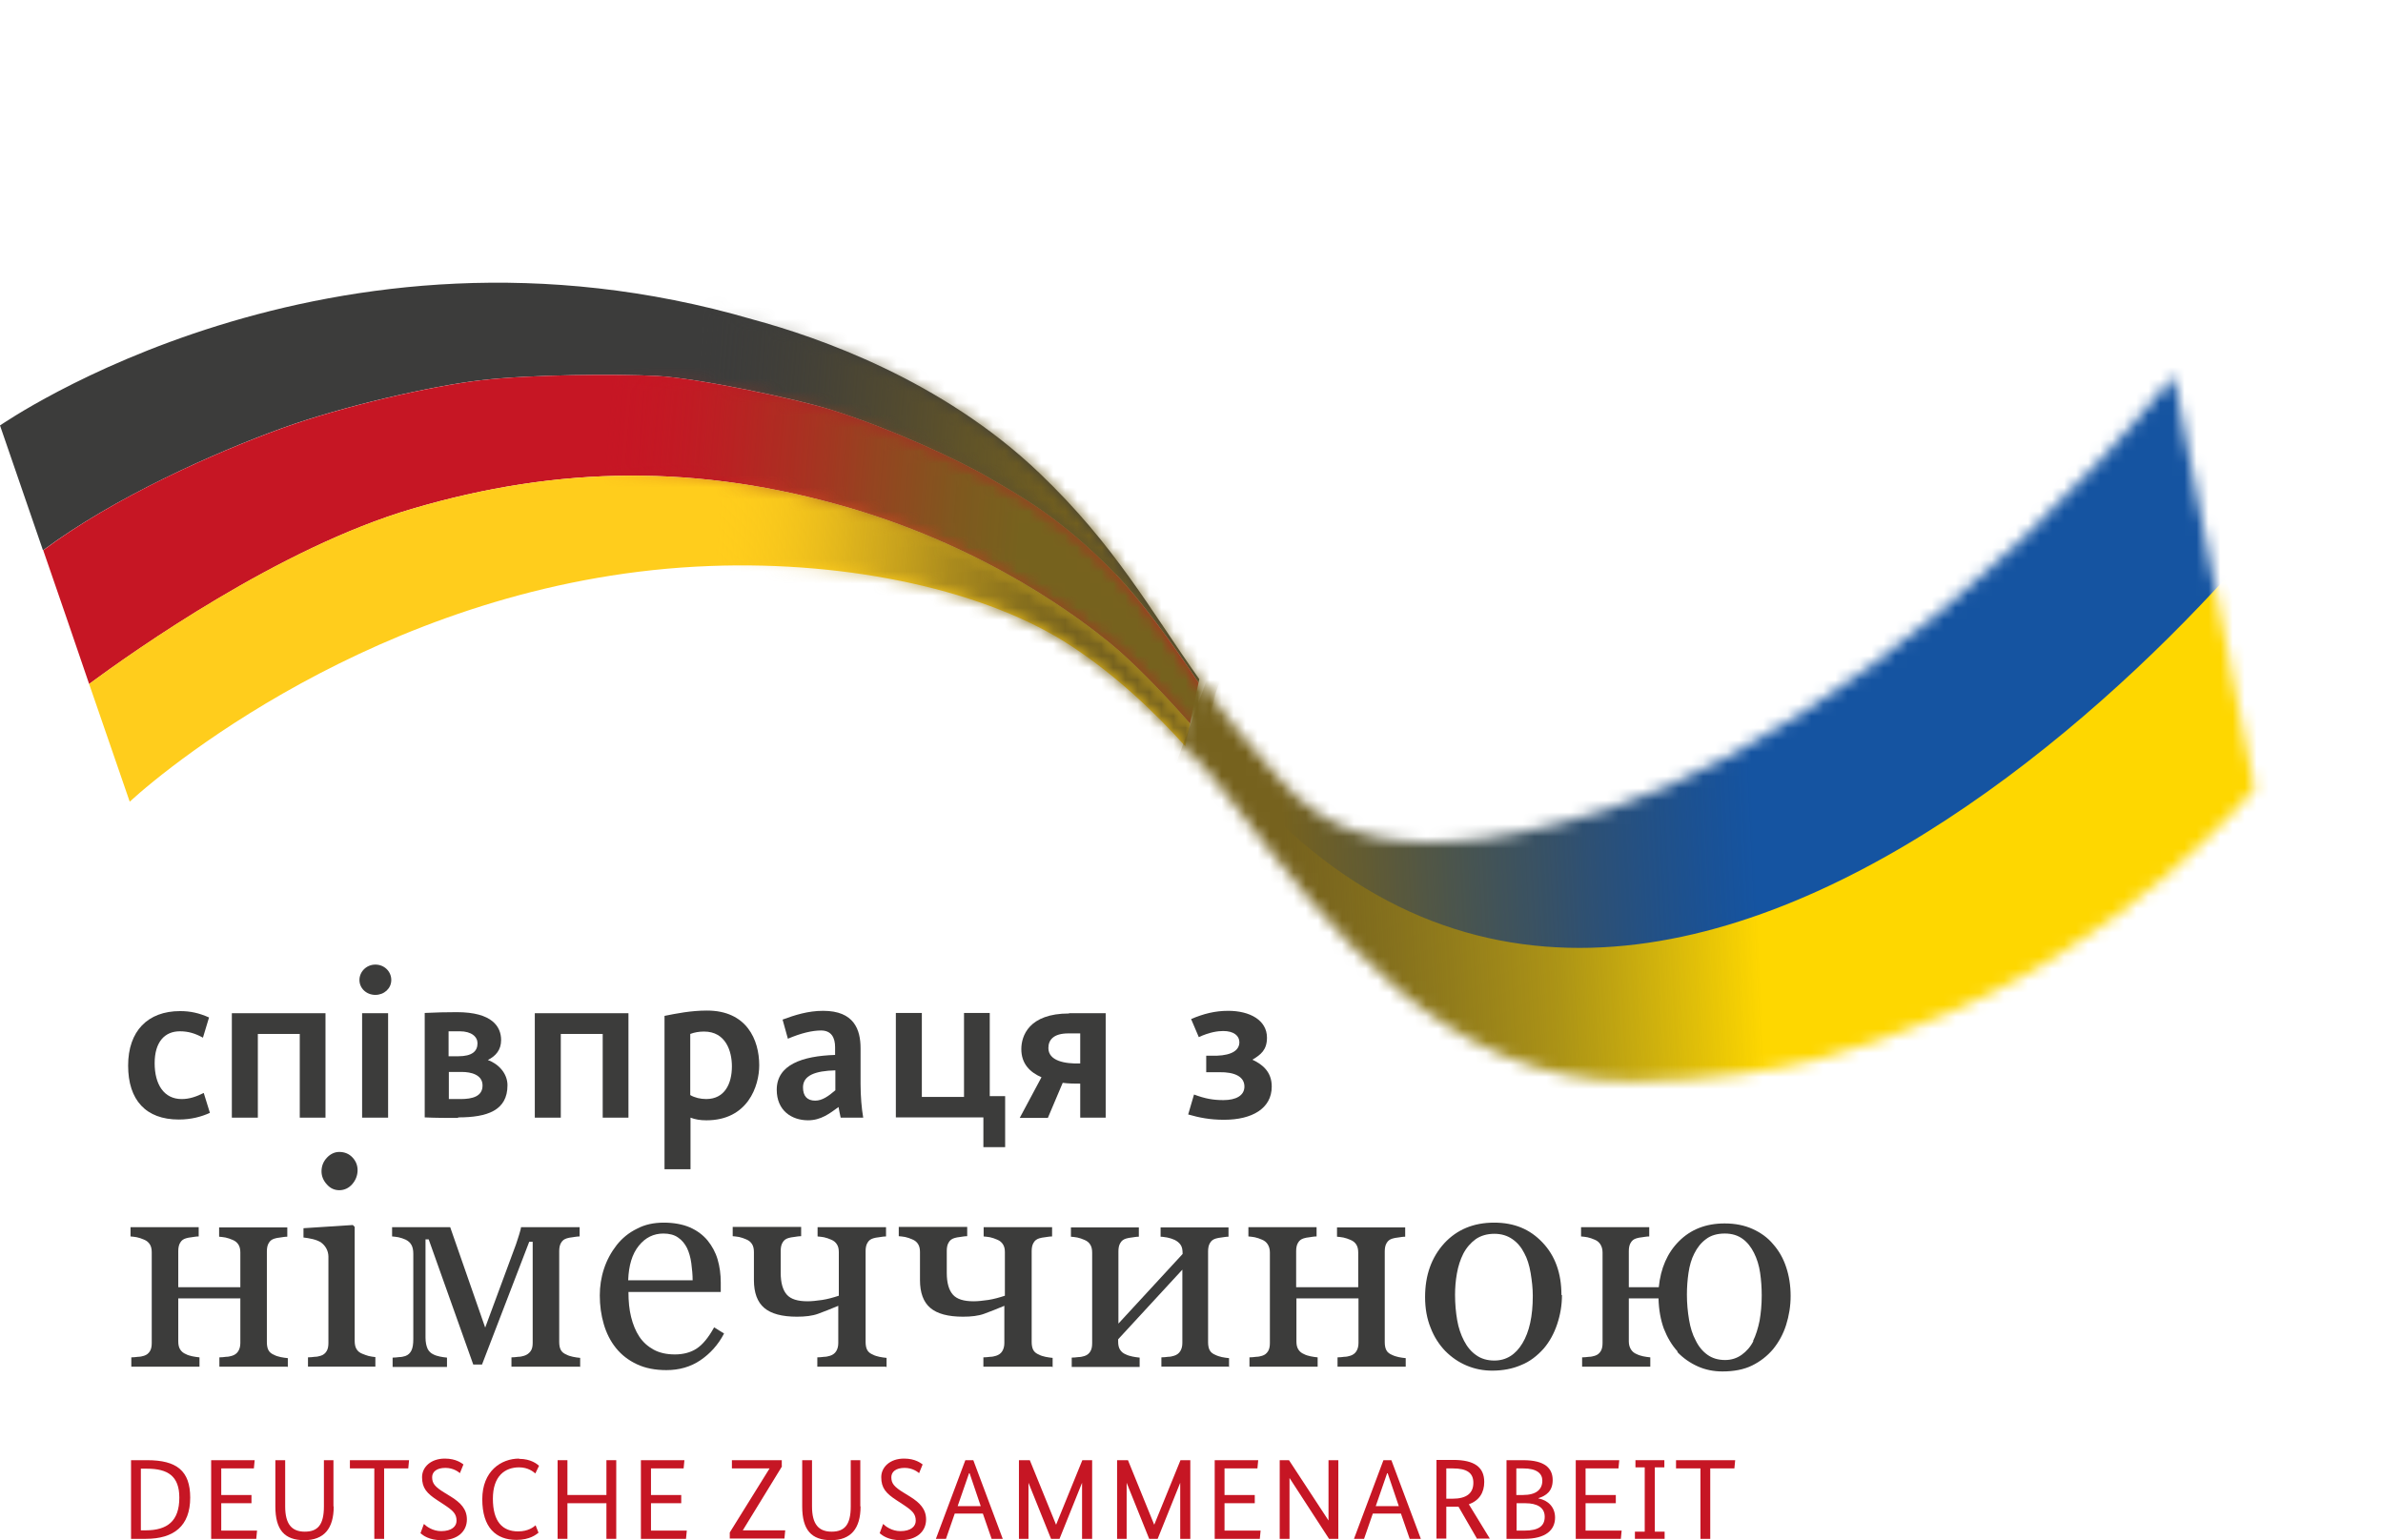
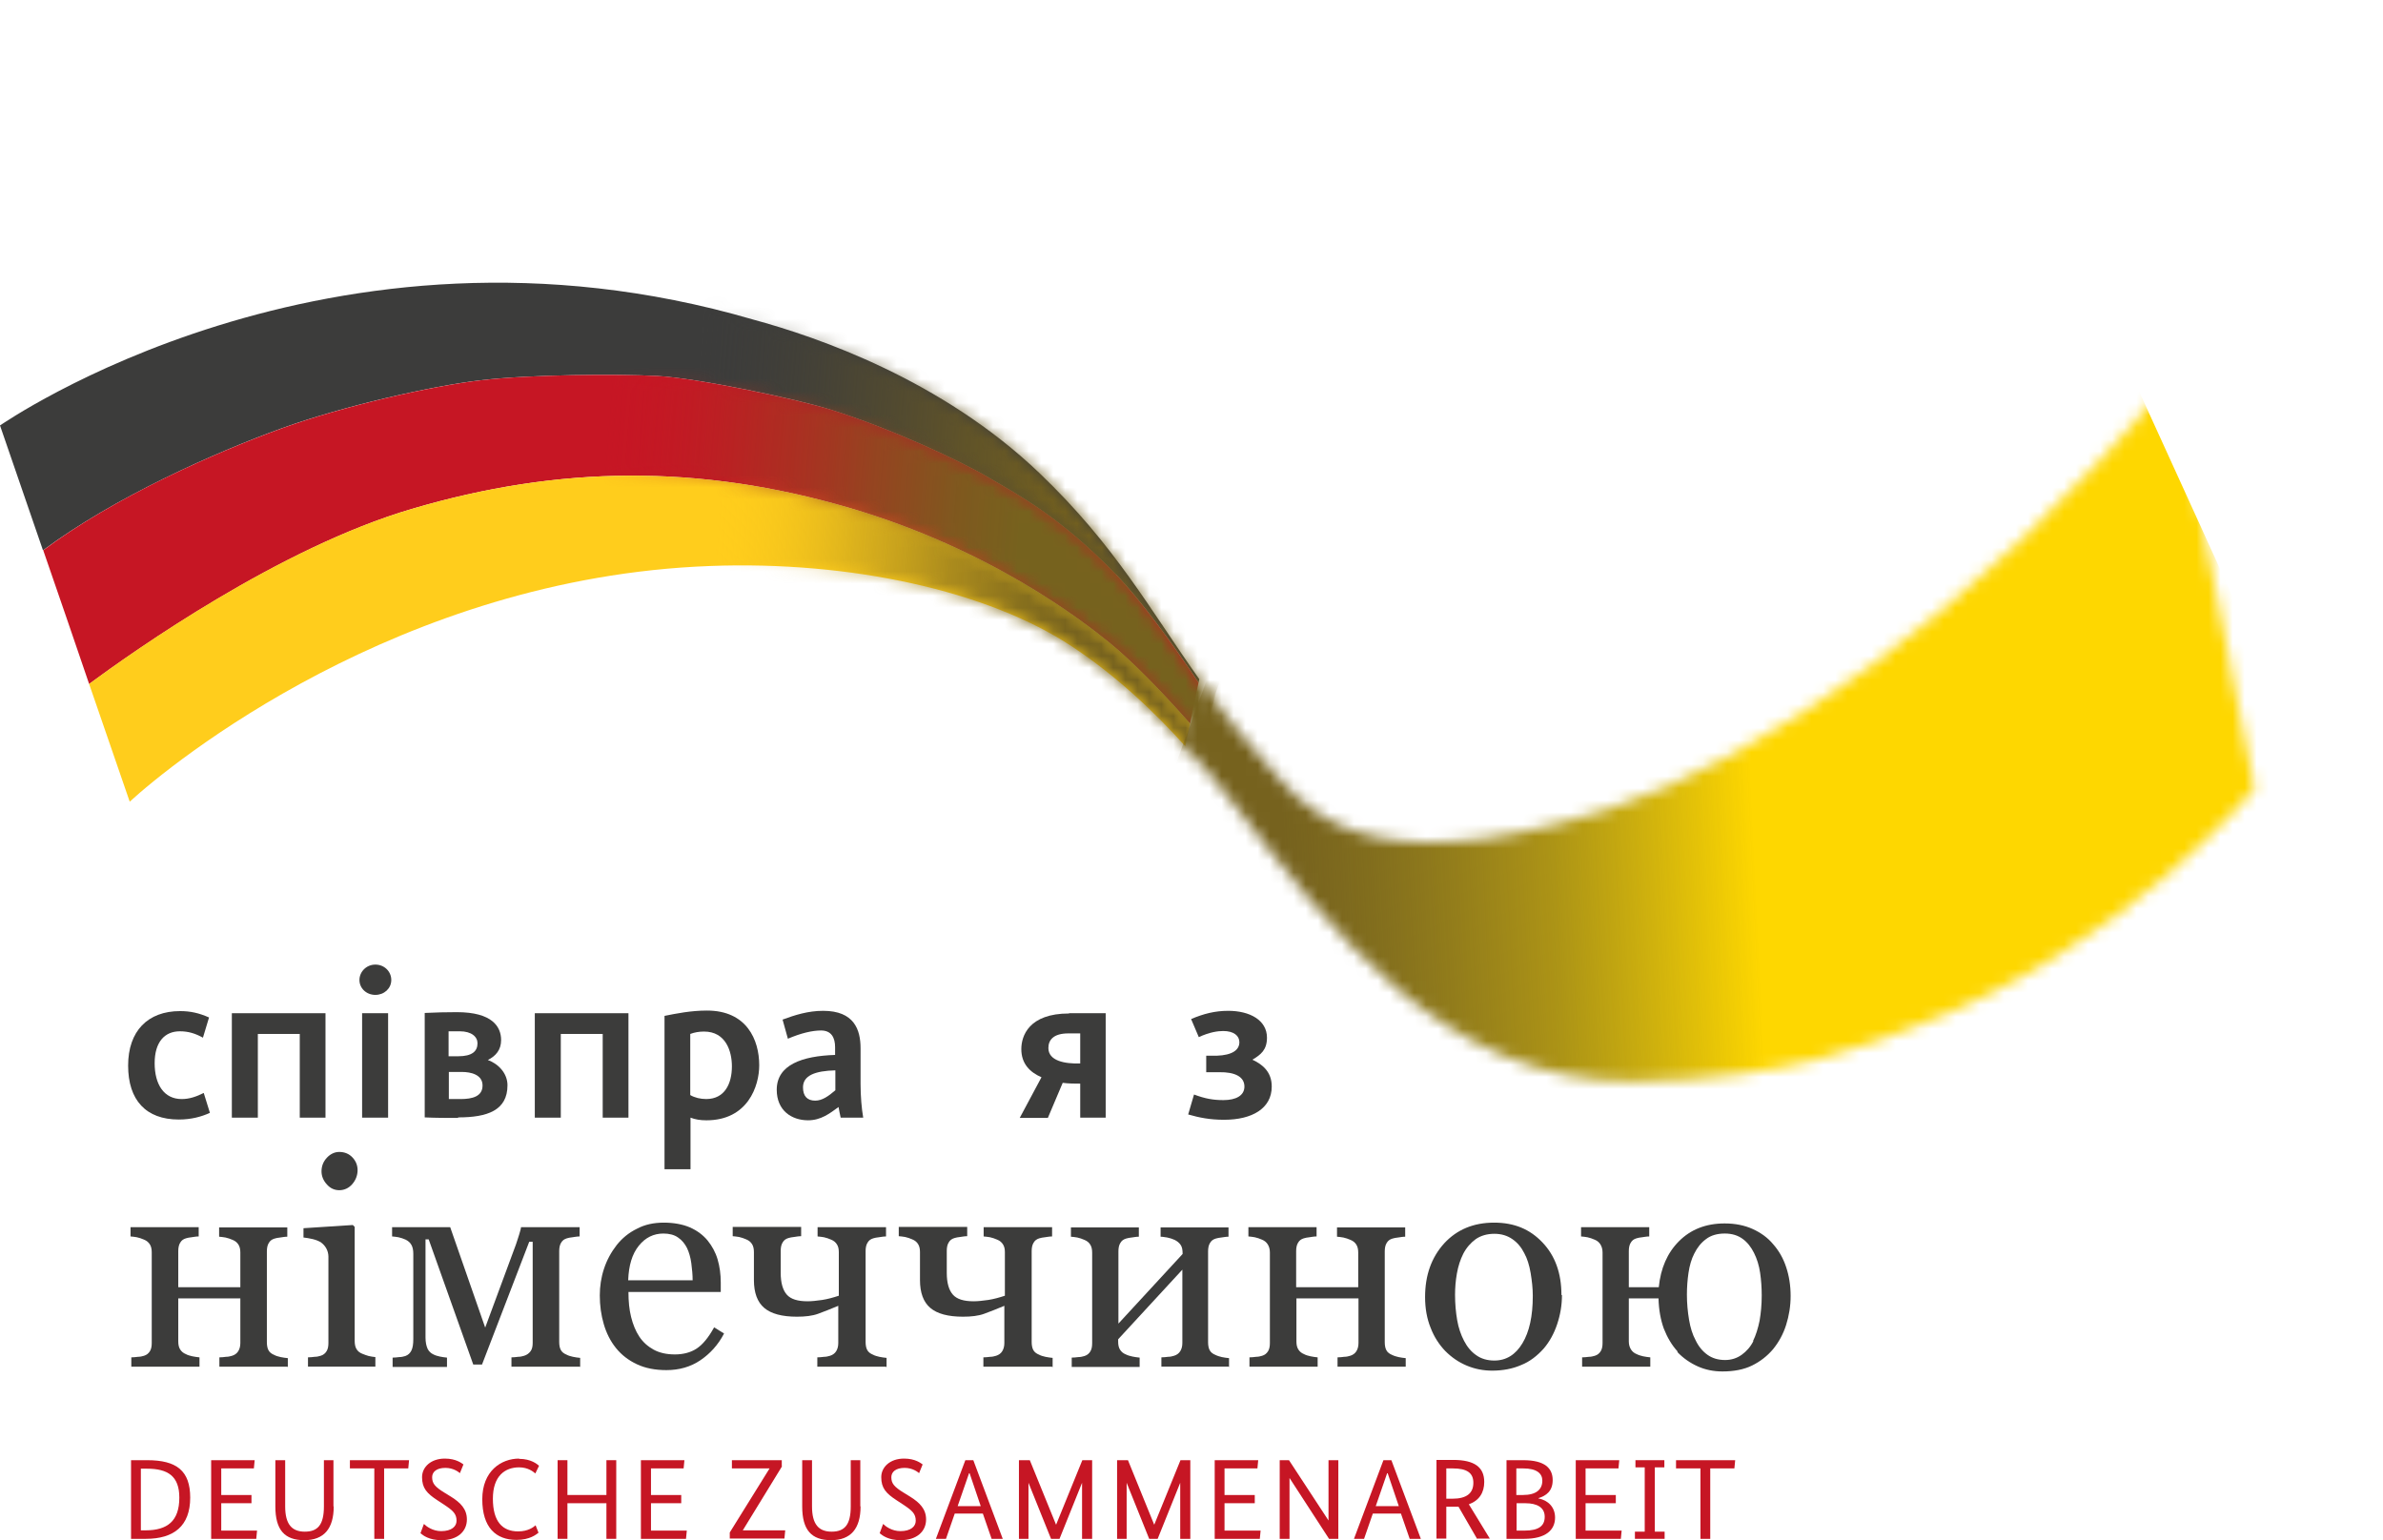
<svg xmlns="http://www.w3.org/2000/svg" width="198" height="128" viewBox="0 0 198 128" fill="none">
  <g clip-path="url(#clip0_27_205)">
    <path d="M10.888 127.89V121.354H12.233C14.68 121.354 15.804 122.237 15.804 124.467C15.804 126.83 14.437 127.89 12.123 127.89H10.888ZM11.704 122.06V127.184H12.101C13.908 127.184 14.9 126.411 14.9 124.467C14.9 122.679 13.952 122.06 12.211 122.06H11.682H11.704Z" fill="#C61624" />
    <path d="M21.116 122.038H18.383V124.247H20.895V124.931H18.383V127.206H21.358L21.292 127.89H17.545V121.354H21.16L21.094 122.038H21.116Z" fill="#C61624" />
    <path d="M27.728 125.196C27.728 127.051 26.913 128.001 25.282 128.001C23.651 128.001 22.879 127.162 22.879 125.196V121.354H23.695V125.196C23.695 126.676 24.246 127.294 25.326 127.294C26.406 127.294 26.913 126.72 26.913 125.196V121.354H27.706V125.196H27.728Z" fill="#C61624" />
    <path d="M33.944 122.038H31.916V127.89H31.101V122.038H29.073V121.354H33.988L33.922 122.038H33.944Z" fill="#C61624" />
    <path d="M38.22 122.435C38.088 122.325 37.669 121.994 37.008 121.994C36.28 121.994 35.906 122.325 35.906 122.767C35.906 123.275 36.126 123.562 36.919 124.047L37.493 124.401C38.264 124.887 38.793 125.417 38.793 126.278C38.793 127.272 38.022 128.001 36.677 128.001C35.641 128.001 35.156 127.603 34.936 127.426L35.222 126.653C35.421 126.852 35.95 127.25 36.655 127.25C37.537 127.25 37.934 126.852 37.934 126.388C37.934 125.814 37.647 125.549 36.919 125.063L36.346 124.688C35.465 124.114 35.068 123.672 35.068 122.767C35.068 121.927 35.795 121.221 36.964 121.221C37.911 121.221 38.374 121.618 38.507 121.707L38.22 122.413V122.435Z" fill="#C61624" />
    <path d="M43.135 121.243C44.127 121.243 44.634 121.684 44.788 121.817L44.48 122.457C44.326 122.325 43.885 121.949 43.135 121.949C41.967 121.949 40.953 122.656 40.953 124.555C40.953 126.455 41.747 127.272 43.047 127.272C43.885 127.272 44.326 126.918 44.502 126.764L44.744 127.382C44.546 127.537 44.017 127.978 42.915 127.978C41.196 127.978 40.072 126.941 40.072 124.6C40.072 122.259 41.636 121.221 43.135 121.221V121.243Z" fill="#C61624" />
    <path d="M51.203 127.89H50.387V124.931H47.147V127.89H46.331V121.354H47.147V124.247H50.387V121.354H51.203V127.89Z" fill="#C61624" />
    <path d="M56.823 122.038H54.09V124.247H56.603V124.931H54.09V127.206H57.066L56.999 127.89H53.252V121.354H56.867L56.801 122.038H56.823Z" fill="#C61624" />
    <path d="M64.979 121.861L61.717 127.184H65.243L65.177 127.868H60.636V127.36L63.943 122.038H60.813V121.354H64.957V121.861H64.979Z" fill="#C61624" />
    <path d="M71.503 125.196C71.503 127.051 70.687 128.001 69.056 128.001C67.425 128.001 66.654 127.162 66.654 125.196V121.354H67.469V125.196C67.469 126.676 68.02 127.294 69.1 127.294C70.18 127.294 70.687 126.72 70.687 125.196V121.354H71.481V125.196H71.503Z" fill="#C61624" />
    <path d="M76.374 122.435C76.242 122.325 75.823 121.994 75.162 121.994C74.435 121.994 74.06 122.325 74.06 122.767C74.06 123.275 74.28 123.562 75.074 124.047L75.647 124.401C76.418 124.887 76.947 125.417 76.947 126.278C76.947 127.272 76.176 128.001 74.831 128.001C73.795 128.001 73.311 127.603 73.09 127.426L73.377 126.653C73.575 126.852 74.104 127.25 74.809 127.25C75.691 127.25 76.088 126.852 76.088 126.388C76.088 125.814 75.801 125.549 75.074 125.063L74.501 124.688C73.619 124.114 73.222 123.672 73.222 122.767C73.222 121.927 73.95 121.221 75.118 121.221C76.066 121.221 76.529 121.618 76.661 121.707L76.374 122.413V122.435Z" fill="#C61624" />
    <path d="M82.391 127.89L81.664 125.792H79.328L78.6 127.89H77.763L80.209 121.354H80.871L83.317 127.89H82.391ZM80.518 122.436L79.57 125.174H81.488L80.562 122.436H80.518Z" fill="#C61624" />
    <path d="M90.701 127.89H89.907V123.231L88.034 127.89H87.329L85.455 123.231V127.89H84.662V121.354H85.565L87.748 126.72L89.93 121.354H90.745V127.89H90.701Z" fill="#C61624" />
    <path d="M98.856 127.89H98.063V123.231L96.189 127.89H95.484L93.611 123.231V127.89H92.817V121.354H93.721L95.903 126.72L98.085 121.354H98.901V127.89H98.856Z" fill="#C61624" />
    <path d="M104.477 122.038H101.744V124.247H104.257V124.931H101.744V127.206H104.742L104.676 127.89H100.928V121.354H104.543L104.477 122.038Z" fill="#C61624" />
    <path d="M111.2 127.89H110.428L107.144 122.833V127.89H106.329V121.354H107.1L110.384 126.367V121.354H111.2V127.89Z" fill="#C61624" />
    <path d="M117.129 127.89L116.402 125.792H114.065L113.338 127.89H112.5L114.947 121.354H115.608L118.055 127.89H117.129ZM115.255 122.436L114.308 125.174H116.225L115.3 122.436H115.255Z" fill="#C61624" />
    <path d="M122.728 127.891L121.185 125.219C121.03 125.219 120.854 125.219 120.678 125.219H120.171V127.869H119.355V121.332H120.744C122.529 121.332 123.323 121.95 123.323 123.165C123.323 124.048 122.904 124.711 122.044 125.02L123.786 127.869H122.772L122.728 127.891ZM120.722 122.039H120.171V124.556H120.678C121.868 124.556 122.419 124.093 122.419 123.231C122.419 122.414 121.89 122.039 120.722 122.039Z" fill="#C61624" />
    <path d="M127.841 124.534C128.613 124.688 129.208 125.24 129.208 126.124C129.208 127.14 128.459 127.89 126.651 127.89H125.174V121.354H126.563C128.348 121.354 129.01 122.016 129.01 123.01C129.01 123.937 128.459 124.313 127.819 124.512L127.841 124.534ZM126.563 122.038H125.99V124.247H126.541C127.621 124.247 128.15 123.805 128.15 123.054C128.15 122.458 127.687 122.038 126.563 122.038ZM126.717 124.931H126.012V127.206H126.673C127.863 127.206 128.348 126.808 128.348 126.057C128.348 125.307 127.753 124.931 126.739 124.931H126.717Z" fill="#C61624" />
    <path d="M134.476 122.038H131.743V124.247H134.256V124.931H131.743V127.206H134.74L134.674 127.89H130.927V121.354H134.542L134.476 122.038Z" fill="#C61624" />
    <path d="M136.68 121.95H135.887V121.354H138.289V121.95H137.496V127.294H138.311V127.89H135.843V127.294H136.658V121.95H136.68Z" fill="#C61624" />
    <path d="M144.13 122.038H142.102V127.89H141.287V122.038H139.259V121.354H144.174L144.108 122.038H144.13Z" fill="#C61624" />
    <path d="M23.893 113.581H18.228V112.808C18.405 112.808 18.603 112.786 18.779 112.763C18.978 112.763 19.132 112.719 19.286 112.675C19.507 112.609 19.683 112.476 19.793 112.3C19.904 112.123 19.97 111.902 19.97 111.615V107.905H14.812V111.483C14.812 111.748 14.856 111.968 14.966 112.145C15.076 112.322 15.231 112.454 15.451 112.543C15.605 112.631 15.804 112.675 15.98 112.719C16.179 112.763 16.377 112.786 16.575 112.808V113.581H10.911V112.808C11.087 112.808 11.285 112.786 11.462 112.763C11.66 112.763 11.814 112.719 11.969 112.675C12.189 112.609 12.343 112.476 12.454 112.3C12.564 112.123 12.608 111.902 12.608 111.615V104.084C12.608 103.819 12.564 103.598 12.454 103.422C12.343 103.245 12.189 103.113 11.969 103.024C11.77 102.936 11.572 102.87 11.373 102.826C11.175 102.803 10.999 102.759 10.845 102.759V101.986H16.509V102.759C16.289 102.759 16.09 102.803 15.914 102.826C15.738 102.848 15.583 102.87 15.451 102.914C15.231 102.98 15.076 103.091 14.966 103.289C14.856 103.466 14.812 103.709 14.812 103.974V106.977H19.97V104.106C19.97 103.841 19.926 103.621 19.815 103.444C19.705 103.267 19.551 103.135 19.331 103.046C19.132 102.958 18.934 102.892 18.735 102.848C18.537 102.826 18.361 102.781 18.206 102.781V102.008H23.871V102.781C23.651 102.781 23.452 102.826 23.276 102.848C23.1 102.87 22.945 102.892 22.813 102.936C22.593 103.002 22.438 103.113 22.328 103.311C22.218 103.488 22.174 103.731 22.174 103.996V111.549C22.174 111.814 22.218 112.057 22.306 112.211C22.394 112.388 22.571 112.52 22.791 112.609C22.945 112.697 23.144 112.741 23.32 112.785C23.518 112.83 23.717 112.852 23.915 112.874V113.647L23.893 113.581Z" fill="#3C3C3B" />
    <path d="M31.189 113.58H25.59V112.807C25.767 112.807 25.965 112.785 26.141 112.763C26.34 112.763 26.494 112.719 26.648 112.675C26.869 112.609 27.023 112.476 27.133 112.299C27.243 112.123 27.288 111.902 27.288 111.615V104.438C27.288 104.195 27.221 103.952 27.111 103.753C27.001 103.554 26.847 103.377 26.626 103.223C26.472 103.135 26.252 103.046 25.987 102.98C25.701 102.914 25.436 102.87 25.216 102.847V102.074L29.315 101.809L29.47 101.964V111.438C29.47 111.703 29.514 111.946 29.624 112.123C29.734 112.299 29.888 112.432 30.131 112.52C30.307 112.587 30.462 112.653 30.638 112.697C30.814 112.741 30.991 112.763 31.189 112.785V113.558V113.58ZM29.712 97.238C29.712 97.68 29.558 98.077 29.271 98.409C28.985 98.74 28.61 98.916 28.191 98.916C27.794 98.916 27.442 98.762 27.155 98.431C26.869 98.121 26.714 97.746 26.714 97.349C26.714 96.907 26.869 96.531 27.155 96.222C27.442 95.913 27.794 95.736 28.191 95.736C28.632 95.736 29.007 95.891 29.293 96.2C29.58 96.509 29.712 96.863 29.712 97.26V97.238Z" fill="#3C3C3B" />
    <path d="M48.183 113.581H42.496V112.808C42.673 112.808 42.871 112.786 43.047 112.763C43.246 112.763 43.4 112.719 43.554 112.675C43.775 112.609 43.951 112.476 44.083 112.3C44.216 112.123 44.26 111.88 44.26 111.615V103.201H43.973L40.05 113.404H39.322L35.619 103.002H35.355V111.151C35.355 111.549 35.421 111.858 35.531 112.101C35.641 112.322 35.818 112.476 36.016 112.565C36.17 112.653 36.369 112.697 36.545 112.741C36.743 112.785 36.942 112.808 37.14 112.83V113.603H32.622V112.83C32.798 112.83 32.996 112.808 33.173 112.785C33.371 112.785 33.525 112.741 33.68 112.697C33.922 112.609 34.077 112.454 34.187 112.233C34.297 112.013 34.341 111.681 34.341 111.284V104.217C34.341 103.908 34.297 103.665 34.187 103.466C34.077 103.267 33.922 103.135 33.702 103.024C33.503 102.936 33.305 102.87 33.107 102.826C32.908 102.803 32.732 102.759 32.578 102.759V101.986H37.405L40.314 110.334L42.871 103.422C42.959 103.201 43.025 102.914 43.136 102.605C43.224 102.296 43.29 102.097 43.29 101.986H48.161V102.759C47.941 102.759 47.742 102.803 47.566 102.826C47.39 102.848 47.235 102.87 47.103 102.914C46.883 102.98 46.728 103.091 46.618 103.289C46.508 103.466 46.464 103.709 46.464 103.974V111.527C46.464 111.792 46.508 112.035 46.596 112.189C46.684 112.366 46.861 112.498 47.081 112.587C47.235 112.675 47.434 112.719 47.61 112.763C47.808 112.808 48.007 112.83 48.205 112.852V113.625L48.183 113.581Z" fill="#3C3C3B" />
    <path d="M60.152 110.843C59.667 111.77 59.005 112.499 58.19 113.051C57.374 113.603 56.427 113.868 55.369 113.868C54.443 113.868 53.627 113.713 52.922 113.382C52.217 113.051 51.644 112.609 51.181 112.035C50.718 111.461 50.387 110.798 50.167 110.047C49.946 109.297 49.836 108.502 49.836 107.662C49.836 106.912 49.946 106.161 50.189 105.432C50.431 104.703 50.784 104.063 51.247 103.466C51.688 102.914 52.239 102.451 52.922 102.119C53.583 101.766 54.333 101.611 55.148 101.611C55.964 101.611 56.713 101.744 57.33 102.009C57.925 102.274 58.432 102.649 58.807 103.113C59.16 103.555 59.446 104.063 59.623 104.659C59.799 105.255 59.887 105.896 59.887 106.602V107.375H52.217C52.217 108.148 52.283 108.833 52.437 109.451C52.591 110.07 52.812 110.622 53.12 111.085C53.429 111.549 53.826 111.903 54.311 112.168C54.795 112.433 55.391 112.565 56.074 112.565C56.757 112.565 57.374 112.411 57.881 112.079C58.388 111.748 58.873 111.152 59.336 110.313L60.152 110.82V110.843ZM57.551 106.404C57.551 105.962 57.507 105.498 57.441 104.99C57.374 104.482 57.242 104.063 57.088 103.731C56.911 103.378 56.669 103.069 56.339 102.848C56.03 102.627 55.611 102.517 55.126 102.517C54.311 102.517 53.627 102.848 53.076 103.533C52.525 104.217 52.239 105.167 52.195 106.404H57.551Z" fill="#3C3C3B" />
    <path d="M73.597 113.581H67.91V112.808C68.087 112.808 68.285 112.786 68.461 112.764C68.66 112.764 68.814 112.72 68.968 112.676C69.189 112.609 69.365 112.477 69.475 112.3C69.585 112.124 69.651 111.903 69.651 111.616V108.524C69.012 108.789 68.461 109.01 67.976 109.186C67.491 109.363 66.896 109.429 66.213 109.429C64.979 109.429 64.075 109.186 63.502 108.701C62.929 108.215 62.642 107.442 62.642 106.382V104.063C62.642 103.798 62.598 103.577 62.488 103.4C62.378 103.224 62.223 103.091 62.003 103.003C61.805 102.914 61.606 102.848 61.408 102.804C61.209 102.782 61.033 102.738 60.879 102.738V101.965H66.566V102.738C66.345 102.738 66.147 102.782 65.971 102.804C65.794 102.826 65.64 102.848 65.508 102.892C65.287 102.959 65.133 103.069 65.023 103.268C64.912 103.444 64.868 103.687 64.868 103.952V105.785C64.868 106.625 65.045 107.221 65.375 107.596C65.706 107.972 66.279 108.148 67.095 108.148C67.447 108.148 67.844 108.104 68.307 108.038C68.748 107.972 69.233 107.839 69.696 107.685V104.063C69.696 103.798 69.651 103.599 69.541 103.422C69.431 103.246 69.277 103.113 69.056 103.025C68.858 102.937 68.66 102.87 68.461 102.826C68.263 102.804 68.087 102.76 67.932 102.76V101.987H73.619V102.76C73.399 102.76 73.2 102.804 73.024 102.826C72.847 102.848 72.693 102.87 72.561 102.914C72.341 102.981 72.186 103.091 72.076 103.29C71.966 103.467 71.922 103.71 71.922 103.975V111.527C71.922 111.792 71.966 112.035 72.054 112.19C72.142 112.367 72.319 112.499 72.539 112.587C72.693 112.676 72.892 112.72 73.068 112.764C73.266 112.808 73.465 112.83 73.663 112.852V113.625L73.597 113.581Z" fill="#3C3C3B" />
    <path d="M87.395 113.581H81.708V112.808C81.885 112.808 82.083 112.786 82.259 112.764C82.458 112.764 82.612 112.72 82.766 112.676C82.987 112.609 83.163 112.477 83.273 112.3C83.383 112.124 83.45 111.903 83.45 111.616V108.524C82.81 108.789 82.259 109.01 81.774 109.186C81.29 109.363 80.694 109.429 80.011 109.429C78.777 109.429 77.873 109.186 77.3 108.701C76.727 108.215 76.44 107.442 76.44 106.382V104.063C76.44 103.798 76.396 103.577 76.286 103.4C76.176 103.224 76.022 103.091 75.801 103.003C75.603 102.914 75.404 102.848 75.206 102.804C75.008 102.782 74.831 102.738 74.677 102.738V101.965H80.364V102.738C80.143 102.738 79.945 102.782 79.769 102.804C79.592 102.826 79.438 102.848 79.306 102.892C79.085 102.959 78.931 103.069 78.821 103.268C78.711 103.444 78.666 103.687 78.666 103.952V105.785C78.666 106.625 78.843 107.221 79.174 107.596C79.504 107.972 80.077 108.148 80.893 108.148C81.245 108.148 81.642 108.104 82.105 108.038C82.546 107.972 83.031 107.839 83.494 107.685V104.063C83.494 103.798 83.45 103.599 83.339 103.422C83.229 103.246 83.075 103.113 82.854 103.025C82.656 102.937 82.458 102.87 82.259 102.826C82.061 102.804 81.885 102.76 81.73 102.76V101.987H87.417V102.76C87.197 102.76 86.998 102.804 86.822 102.826C86.646 102.848 86.491 102.87 86.359 102.914C86.139 102.981 85.984 103.091 85.874 103.29C85.764 103.467 85.72 103.71 85.72 103.975V111.527C85.72 111.792 85.764 112.035 85.852 112.19C85.94 112.367 86.117 112.499 86.337 112.587C86.491 112.676 86.69 112.72 86.866 112.764C87.064 112.808 87.263 112.83 87.461 112.852V113.625L87.395 113.581Z" fill="#3C3C3B" />
    <path d="M102.141 113.58H96.498V112.807C96.675 112.807 96.873 112.785 97.049 112.763C97.248 112.763 97.402 112.719 97.556 112.674C97.777 112.608 97.953 112.476 98.063 112.299C98.174 112.122 98.24 111.902 98.24 111.614V105.519L92.906 111.305V111.504C92.906 111.769 92.95 111.99 93.06 112.167C93.17 112.343 93.324 112.476 93.545 112.564C93.721 112.652 93.897 112.697 94.096 112.741C94.294 112.785 94.493 112.807 94.691 112.829V113.602H89.048V112.829C89.225 112.829 89.423 112.807 89.599 112.785C89.798 112.785 89.952 112.741 90.106 112.697C90.327 112.63 90.481 112.498 90.591 112.321C90.701 112.144 90.746 111.924 90.746 111.637V104.106C90.746 103.841 90.701 103.62 90.591 103.443C90.481 103.267 90.327 103.134 90.106 103.046C89.908 102.957 89.71 102.891 89.511 102.847C89.313 102.825 89.136 102.781 88.982 102.781V102.008H94.625V102.781C94.404 102.781 94.206 102.825 94.03 102.847C93.853 102.869 93.699 102.891 93.567 102.935C93.346 103.002 93.192 103.112 93.082 103.311C92.972 103.487 92.928 103.73 92.928 103.995V110.002L98.262 104.216C98.262 103.863 98.218 103.62 98.085 103.443C97.975 103.289 97.821 103.156 97.6 103.046C97.402 102.957 97.204 102.891 96.983 102.847C96.785 102.825 96.609 102.781 96.432 102.781V102.008H102.075V102.781C101.854 102.781 101.656 102.825 101.48 102.847C101.303 102.869 101.149 102.891 101.017 102.935C100.796 103.002 100.642 103.112 100.532 103.311C100.422 103.487 100.378 103.73 100.378 103.995V111.548C100.378 111.813 100.422 112.056 100.51 112.211C100.598 112.387 100.774 112.52 100.995 112.608C101.171 112.697 101.348 112.741 101.524 112.785C101.722 112.829 101.921 112.851 102.119 112.873V113.646L102.141 113.58Z" fill="#3C3C3B" />
    <path d="M116.799 113.581H111.134V112.808C111.31 112.808 111.509 112.786 111.685 112.763C111.883 112.763 112.038 112.719 112.192 112.675C112.412 112.609 112.589 112.476 112.699 112.3C112.809 112.123 112.875 111.902 112.875 111.615V107.905H107.718V111.483C107.718 111.748 107.762 111.968 107.872 112.145C107.982 112.322 108.136 112.454 108.357 112.543C108.511 112.631 108.709 112.675 108.886 112.719C109.084 112.763 109.283 112.786 109.481 112.808V113.581H103.816V112.808C103.993 112.808 104.191 112.786 104.367 112.763C104.566 112.763 104.72 112.719 104.874 112.675C105.095 112.609 105.249 112.476 105.359 112.3C105.469 112.123 105.513 111.902 105.513 111.615V104.084C105.513 103.819 105.447 103.598 105.337 103.422C105.227 103.245 105.073 103.113 104.852 103.024C104.654 102.936 104.455 102.87 104.257 102.826C104.059 102.803 103.882 102.759 103.728 102.759V101.986H109.393V102.759C109.172 102.759 108.974 102.803 108.798 102.826C108.621 102.848 108.467 102.87 108.335 102.914C108.114 102.98 107.96 103.091 107.85 103.289C107.74 103.466 107.696 103.709 107.696 103.974V106.977H112.853V104.106C112.853 103.841 112.809 103.621 112.699 103.444C112.589 103.267 112.434 103.135 112.214 103.046C112.016 102.958 111.817 102.892 111.619 102.848C111.421 102.826 111.244 102.781 111.09 102.781V102.008H116.755V102.781C116.534 102.781 116.336 102.826 116.16 102.848C115.983 102.87 115.829 102.892 115.697 102.936C115.476 103.002 115.322 103.113 115.212 103.311C115.102 103.488 115.057 103.731 115.057 103.996V111.549C115.057 111.814 115.102 112.057 115.19 112.211C115.278 112.388 115.454 112.52 115.675 112.609C115.851 112.697 116.027 112.741 116.204 112.785C116.402 112.83 116.6 112.852 116.799 112.874V113.647V113.581Z" fill="#3C3C3B" />
    <path d="M129.781 107.64C129.781 108.457 129.649 109.252 129.384 110.047C129.12 110.843 128.745 111.505 128.282 112.057C127.731 112.676 127.114 113.161 126.387 113.448C125.681 113.758 124.866 113.912 123.984 113.912C123.257 113.912 122.552 113.78 121.868 113.493C121.185 113.206 120.612 112.808 120.083 112.278C119.576 111.748 119.157 111.108 118.871 110.357C118.562 109.606 118.408 108.745 118.408 107.795C118.408 105.984 118.937 104.504 119.995 103.334C121.053 102.186 122.441 101.611 124.139 101.611C125.836 101.611 127.114 102.163 128.15 103.246C129.208 104.35 129.737 105.807 129.737 107.618L129.781 107.64ZM127.357 107.684C127.357 107.088 127.29 106.47 127.18 105.807C127.07 105.145 126.894 104.593 126.651 104.151C126.409 103.665 126.078 103.268 125.659 102.981C125.241 102.693 124.756 102.539 124.161 102.539C123.565 102.539 123.036 102.693 122.618 102.981C122.199 103.29 121.846 103.687 121.582 104.195C121.339 104.681 121.163 105.211 121.053 105.829C120.942 106.448 120.898 107.044 120.898 107.618C120.898 108.369 120.965 109.076 121.075 109.716C121.185 110.357 121.383 110.931 121.648 111.439C121.912 111.947 122.243 112.344 122.662 112.631C123.059 112.918 123.565 113.073 124.161 113.073C125.152 113.073 125.924 112.587 126.497 111.638C127.07 110.688 127.357 109.385 127.357 107.707V107.684Z" fill="#3C3C3B" />
    <path d="M139.391 112.322C138.906 111.792 138.532 111.152 138.245 110.423C137.981 109.694 137.826 108.855 137.804 107.905H135.336V111.483C135.336 111.748 135.402 111.969 135.512 112.146C135.622 112.322 135.776 112.455 135.997 112.543C136.173 112.631 136.35 112.676 136.526 112.72C136.724 112.764 136.923 112.786 137.121 112.808V113.581H131.456V112.808C131.633 112.808 131.831 112.786 132.007 112.764C132.206 112.764 132.36 112.72 132.514 112.676C132.735 112.609 132.889 112.477 132.999 112.3C133.109 112.124 133.154 111.903 133.154 111.616V104.085C133.154 103.82 133.087 103.599 132.977 103.422C132.867 103.246 132.713 103.113 132.492 103.025C132.294 102.937 132.096 102.87 131.897 102.826C131.699 102.804 131.522 102.76 131.368 102.76V101.987H137.033V102.76C136.812 102.76 136.614 102.804 136.438 102.826C136.261 102.848 136.107 102.87 135.975 102.914C135.754 102.981 135.6 103.091 135.49 103.29C135.38 103.467 135.336 103.709 135.336 103.974V106.978H137.826C137.981 105.41 138.532 104.129 139.502 103.157C140.471 102.186 141.728 101.678 143.293 101.678C144.174 101.678 144.946 101.832 145.629 102.142C146.312 102.451 146.885 102.87 147.326 103.4C147.811 103.952 148.164 104.571 148.406 105.3C148.649 106.028 148.781 106.823 148.781 107.707C148.781 108.546 148.649 109.341 148.406 110.114C148.164 110.887 147.789 111.549 147.326 112.124C146.841 112.698 146.246 113.162 145.563 113.493C144.88 113.824 144.064 113.979 143.116 113.979C142.389 113.979 141.706 113.846 141.066 113.559C140.427 113.272 139.854 112.874 139.369 112.366L139.391 112.322ZM145.651 111.461C145.894 110.975 146.07 110.401 146.202 109.761C146.312 109.12 146.379 108.435 146.379 107.663C146.379 107.022 146.334 106.382 146.246 105.785C146.158 105.167 145.982 104.615 145.739 104.129C145.497 103.643 145.188 103.246 144.792 102.959C144.395 102.672 143.91 102.517 143.315 102.517C142.676 102.517 142.147 102.672 141.75 102.981C141.331 103.29 141.022 103.687 140.78 104.173C140.537 104.637 140.383 105.189 140.295 105.785C140.207 106.382 140.163 107 140.163 107.596C140.163 108.325 140.229 109.01 140.339 109.672C140.449 110.335 140.626 110.909 140.89 111.395C141.133 111.903 141.463 112.3 141.86 112.587C142.257 112.874 142.742 113.029 143.337 113.029C143.866 113.029 144.329 112.874 144.725 112.587C145.122 112.3 145.453 111.925 145.695 111.439L145.651 111.461Z" fill="#3C3C3B" />
    <path d="M17.435 92.49C16.752 92.799 15.914 93.042 14.856 93.042C12.123 93.042 10.646 91.43 10.646 88.558C10.646 85.688 12.277 84.031 14.966 84.031C15.804 84.031 16.531 84.186 17.369 84.561L16.862 86.24C16.223 85.886 15.649 85.71 14.944 85.71C13.688 85.71 12.85 86.593 12.85 88.36C12.85 90.126 13.622 91.341 15.098 91.341C15.738 91.341 16.311 91.142 16.928 90.833L17.435 92.467V92.49Z" fill="#3C3C3B" />
    <path d="M24.907 92.886V85.93H21.424V92.886H19.264V84.207H27.045V92.886H24.907Z" fill="#3C3C3B" />
    <path d="M31.189 82.684C30.439 82.684 29.866 82.132 29.866 81.447C29.866 80.762 30.439 80.166 31.189 80.166C31.938 80.166 32.511 80.74 32.511 81.447C32.511 82.154 31.916 82.684 31.189 82.684ZM30.087 92.886V84.207H32.247V92.886H30.087Z" fill="#3C3C3B" />
    <path d="M38.066 92.909C37.14 92.909 36.214 92.909 35.289 92.865V84.185C36.192 84.141 37.074 84.119 37.956 84.119C40.909 84.119 41.637 85.334 41.637 86.438C41.637 87.255 41.196 87.763 40.535 88.094C41.438 88.426 42.166 89.221 42.166 90.192C42.166 92.29 40.49 92.865 38.066 92.865V92.909ZM38.198 85.709H37.272V87.785H38.066C39.234 87.785 39.675 87.365 39.675 86.703C39.675 86.173 39.19 85.709 38.198 85.709ZM38.374 89.088H37.294V91.341H38.264C39.256 91.341 40.094 91.12 40.094 90.214C40.094 89.309 39.124 89.088 38.374 89.088Z" fill="#3C3C3B" />
    <path d="M50.078 92.886V85.93H46.596V92.886H44.436V84.207H52.217V92.886H50.078Z" fill="#3C3C3B" />
    <path d="M55.214 84.428C56.206 84.229 57.418 83.986 58.741 83.986C62.047 83.986 63.083 86.416 63.083 88.536C63.083 90.258 62.135 93.107 58.697 93.107C58.19 93.107 57.771 93.041 57.374 92.886V97.171H55.214V84.428ZM57.352 91.009C57.727 91.23 58.212 91.34 58.675 91.34C60.218 91.34 60.813 90.059 60.813 88.624C60.813 87.365 60.306 85.731 58.498 85.731C58.08 85.731 57.705 85.797 57.352 85.93V91.009Z" fill="#3C3C3B" />
    <path d="M69.85 92.886C69.784 92.599 69.718 92.267 69.674 92.002C68.946 92.532 68.219 93.106 67.139 93.106C65.794 93.106 64.538 92.311 64.538 90.567C64.538 88.491 66.654 87.762 69.387 87.674V87.033C69.387 86.238 69.078 85.642 68.219 85.642C67.491 85.642 66.544 85.863 65.464 86.327L65.023 84.737C66.037 84.361 67.139 84.008 68.395 84.008C70.974 84.008 71.503 85.576 71.503 87.122V90.081C71.503 91.097 71.591 92.135 71.723 92.886H69.85ZM69.409 88.955C67.734 88.999 66.72 89.374 66.72 90.368C66.72 91.097 67.073 91.472 67.734 91.472C68.307 91.472 68.814 91.119 69.409 90.611V88.955Z" fill="#3C3C3B" />
-     <path d="M81.708 95.36V92.865H74.435V84.186H76.595V91.164H80.099V84.186H82.237V91.098H83.516V95.338H81.708V95.36Z" fill="#3C3C3B" />
    <path d="M88.828 84.207H91.87V92.886H89.754V90.059C89.291 90.059 88.806 90.059 88.299 89.993L87.064 92.908H84.728L86.535 89.529C85.566 89.11 84.86 88.403 84.86 87.188C84.86 86.106 85.477 84.229 88.828 84.229V84.207ZM89.754 88.381V85.885H88.762C87.549 85.885 87.109 86.415 87.109 87.1C87.109 88.16 88.453 88.425 89.754 88.381Z" fill="#3C3C3B" />
    <path d="M101.678 93.062C100.532 93.062 99.65 92.886 98.724 92.621L99.209 90.964C100.157 91.318 100.818 91.428 101.656 91.428C102.692 91.428 103.397 91.053 103.397 90.302C103.397 89.485 102.604 89.087 101.303 89.109H100.223V87.74H101.083C102.405 87.696 102.978 87.254 102.978 86.614C102.978 86.084 102.516 85.686 101.634 85.686C101.193 85.686 100.51 85.775 99.606 86.194L98.967 84.692C100.003 84.251 100.951 84.008 102.053 84.008C103.838 84.008 105.271 84.781 105.271 86.238C105.271 87.254 104.764 87.652 104.058 88.071C104.918 88.469 105.667 89.087 105.667 90.302C105.667 92.135 104.014 93.062 101.722 93.062H101.678Z" fill="#3C3C3B" />
    <path fill-rule="evenodd" clip-rule="evenodd" d="M92.751 47.768C94.867 49.977 97.402 53.466 99.584 56.734L99.65 56.447C95.573 50.705 92.663 45.339 86.359 39.31C78.27 31.581 67.998 28.025 62.532 26.545C27.265 16.254 0.154 35.291 0 35.357C1.19 38.824 2.381 42.269 3.571 45.736C9.478 41.342 17.832 37.609 23.452 35.578C28.544 33.745 35.796 32.088 39.939 31.602C44.083 31.117 51.379 31.073 54.641 31.249C57.903 31.426 66.125 33.126 69.034 34.054C74.06 35.622 79.769 38.294 82.127 39.685C84.486 41.077 88.056 42.91 92.729 47.768H92.751Z" fill="#3C3C3B" />
    <path fill-rule="evenodd" clip-rule="evenodd" d="M98.879 60.135L99.584 56.734C97.402 53.466 94.867 49.977 92.751 47.768C88.078 42.91 84.508 41.077 82.149 39.685C79.791 38.294 74.082 35.622 69.056 34.054C66.125 33.148 57.925 31.426 54.663 31.249C51.401 31.073 44.105 31.117 39.962 31.603C35.818 32.088 28.566 33.745 23.474 35.578C17.854 37.609 9.5 41.32 3.593 45.736C4.871 49.447 6.15 53.135 7.406 56.845C11.153 54.084 23.254 45.516 34.231 42.291C46.442 38.692 58.08 38.559 70.555 42.203C82.303 45.648 89.908 51.567 92.222 53.444C94.14 55.012 96.785 57.75 98.879 60.135Z" fill="#C61624" />
    <path fill-rule="evenodd" clip-rule="evenodd" d="M98.482 61.99L98.879 60.135C96.785 57.749 94.162 55.011 92.222 53.443C89.908 51.566 82.303 45.647 70.555 42.202C58.08 38.558 46.442 38.691 34.231 42.291C23.232 45.515 11.131 54.083 7.406 56.844C8.53 60.112 9.654 63.381 10.778 66.627C14.261 63.425 33.195 47.988 59.005 47.039C70.665 46.597 82.105 49.114 89.07 53.73C92.817 56.203 96.013 59.273 98.46 61.99H98.482Z" fill="#FFCD1C" />
    <mask id="mask0_27_205" style="mask-type:luminance" maskUnits="userSpaceOnUse" x="0" y="23" width="101" height="36">
      <path d="M92.751 47.767C95.22 50.329 98.24 54.635 100.62 58.301L100.752 57.97C96.057 51.632 93.214 45.868 86.359 39.287C78.27 31.557 67.998 28.002 62.532 26.522C27.265 16.253 0.154 35.29 0 35.356C1.19 38.823 2.381 42.268 3.571 45.736C9.478 41.341 17.832 37.608 23.452 35.577C28.544 33.744 35.796 32.087 39.939 31.602C44.083 31.116 51.379 31.072 54.641 31.248C57.903 31.425 66.125 33.125 69.034 34.053C74.06 35.621 79.769 38.293 82.127 39.684C84.486 41.076 88.056 42.909 92.729 47.767H92.751Z" fill="white" />
    </mask>
    <g mask="url(#mask0_27_205)">
      <path fill-rule="evenodd" clip-rule="evenodd" d="M110.098 34.141L55.479 12.764L48.117 76.013L87.836 91.494L110.098 34.141Z" fill="url(#paint0_linear_27_205)" />
    </g>
    <mask id="mask1_27_205" style="mask-type:luminance" maskUnits="userSpaceOnUse" x="3" y="31" width="98" height="30">
      <path d="M99.584 60.974L100.62 58.324C98.24 54.636 95.22 50.352 92.751 47.79C88.078 42.931 84.508 41.098 82.149 39.707C79.791 38.316 74.082 35.643 69.056 34.075C66.125 33.17 57.925 31.447 54.663 31.271C51.401 31.094 44.105 31.138 39.962 31.624C35.818 32.11 28.566 33.766 23.474 35.599C17.854 37.631 9.5 41.341 3.593 45.758C4.871 49.468 6.15 53.156 7.406 56.866C11.153 54.106 23.254 45.537 34.231 42.313C46.442 38.713 58.08 38.581 70.555 42.224C82.303 45.67 89.908 51.588 92.222 53.465C94.382 55.21 97.402 58.456 99.584 60.996V60.974Z" fill="white" />
    </mask>
    <g mask="url(#mask1_27_205)">
      <path fill-rule="evenodd" clip-rule="evenodd" d="M103.992 21.378L49.373 0L42.033 63.249L81.73 78.73L103.992 21.378Z" fill="url(#paint1_linear_27_205)" />
      <path d="M92.903 43.604L88.034 60.584L99.262 63.816L104.131 46.836L92.903 43.604Z" fill="#76621E" />
    </g>
    <mask id="mask2_27_205" style="mask-type:luminance" maskUnits="userSpaceOnUse" x="7" y="39" width="93" height="28">
-       <path d="M99.055 62.63L99.65 61.062C97.468 58.5 94.382 55.21 92.222 53.443C89.908 51.566 82.303 45.647 70.555 42.202C58.08 38.558 46.442 38.691 34.231 42.291C23.232 45.515 11.131 54.083 7.406 56.844C8.53 60.112 9.654 63.381 10.778 66.627C14.261 63.425 33.195 47.988 59.005 47.039C70.665 46.597 82.105 49.114 89.07 53.73C93.104 56.402 96.52 59.781 99.055 62.63Z" fill="white" />
+       <path d="M99.055 62.63L99.65 61.062C97.468 58.5 94.382 55.21 92.222 53.443C89.908 51.566 82.303 45.647 70.555 42.202C58.08 38.558 46.442 38.691 34.231 42.291C8.53 60.112 9.654 63.381 10.778 66.627C14.261 63.425 33.195 47.988 59.005 47.039C70.665 46.597 82.105 49.114 89.07 53.73C93.104 56.402 96.52 59.781 99.055 62.63Z" fill="white" />
    </mask>
    <g mask="url(#mask2_27_205)">
      <path fill-rule="evenodd" clip-rule="evenodd" d="M105.403 42.003L57.903 23.408L51.511 78.42L86.05 91.869L105.403 42.003Z" fill="url(#paint2_linear_27_205)" />
      <path d="M102.846 53.42H96.168V64.815H102.846V53.42Z" fill="#76621E" />
    </g>
    <mask id="mask3_27_205" style="mask-type:luminance" maskUnits="userSpaceOnUse" x="98" y="31" width="90" height="59">
      <path d="M185.282 55.057C184.51 51.214 183.651 46.841 182.879 42.888C181.645 36.661 180.631 31.515 180.609 31.25C164.298 51.214 145.629 63.405 133.572 67.269C112.368 74.049 107.96 66.43 105.381 63.648C103.97 62.124 101.612 59.209 99.959 56.978L98.24 61.77C99.849 63.405 102.075 66.254 102.626 66.96C110.274 76.81 119.84 90.038 135.798 89.862C149.023 89.707 155.393 86.681 158.986 85.356C176.553 78.819 187.288 65.547 187.332 65.547C187.332 65.414 186.406 60.843 185.26 55.079L185.282 55.057Z" fill="white" />
    </mask>
    <g mask="url(#mask3_27_205)">
      <path d="M177.733 32.517L101.541 67.371L121.827 111.889L198.02 77.035L177.733 32.517Z" fill="#FED700" />
-       <path d="M105.513 65.568L184.643 27.826C184.643 27.826 197.471 25.839 196.7 31.647C195.774 38.537 143.447 103.663 106.351 68.351C103.287 66.363 105.513 65.568 105.513 65.568Z" fill="#1554A1" />
      <path fill-rule="evenodd" clip-rule="evenodd" d="M90.437 83.169L145.409 103.597L151.69 40.238L111.729 25.441L90.437 83.169Z" fill="url(#paint3_linear_27_205)" />
    </g>
  </g>
  <defs>
    <linearGradient id="paint0_linear_27_205" x1="91.016" y1="55.533" x2="56.157" y2="52.744" gradientUnits="userSpaceOnUse">
      <stop stop-color="#76621E" />
      <stop offset="0.15" stop-color="#725F1F" stop-opacity="0.94" />
      <stop offset="0.36" stop-color="#695924" stop-opacity="0.78" />
      <stop offset="0.62" stop-color="#594F2C" stop-opacity="0.51" />
      <stop offset="0.9" stop-color="#444136" stop-opacity="0.14" />
      <stop offset="1" stop-color="#3C3C3B" stop-opacity="0" />
    </linearGradient>
    <linearGradient id="paint1_linear_27_205" x1="84.91" y1="42.749" x2="50.093" y2="39.975" gradientUnits="userSpaceOnUse">
      <stop stop-color="#76621E" />
      <stop offset="0.15" stop-color="#7A5D1E" stop-opacity="0.94" />
      <stop offset="0.36" stop-color="#87511F" stop-opacity="0.78" />
      <stop offset="0.62" stop-color="#9D3C20" stop-opacity="0.51" />
      <stop offset="0.9" stop-color="#BA2023" stop-opacity="0.14" />
      <stop offset="1" stop-color="#C61624" stop-opacity="0" />
    </linearGradient>
    <linearGradient id="paint2_linear_27_205" x1="88.768" y1="60.714" x2="58.468" y2="58.299" gradientUnits="userSpaceOnUse">
      <stop stop-color="#76621E" />
      <stop offset="0.15" stop-color="#7E681D" stop-opacity="0.94" />
      <stop offset="0.36" stop-color="#94791D" stop-opacity="0.78" />
      <stop offset="0.62" stop-color="#B8961D" stop-opacity="0.51" />
      <stop offset="0.9" stop-color="#EBBD1C" stop-opacity="0.14" />
      <stop offset="1" stop-color="#FFCD1C" stop-opacity="0" />
    </linearGradient>
    <linearGradient id="paint3_linear_27_205" x1="102.186" y1="63.512" x2="148.56" y2="61.237" gradientUnits="userSpaceOnUse">
      <stop offset="0.09" stop-color="#76621E" />
      <stop offset="0.24" stop-color="#6D5C22" stop-opacity="0.86" />
      <stop offset="0.56" stop-color="#584E2C" stop-opacity="0.5" />
      <stop offset="0.93" stop-color="#3C3C3B" stop-opacity="0" />
    </linearGradient>
    <clipPath id="clip0_27_205">
      <rect width="198" height="128" fill="white" />
    </clipPath>
  </defs>
</svg>